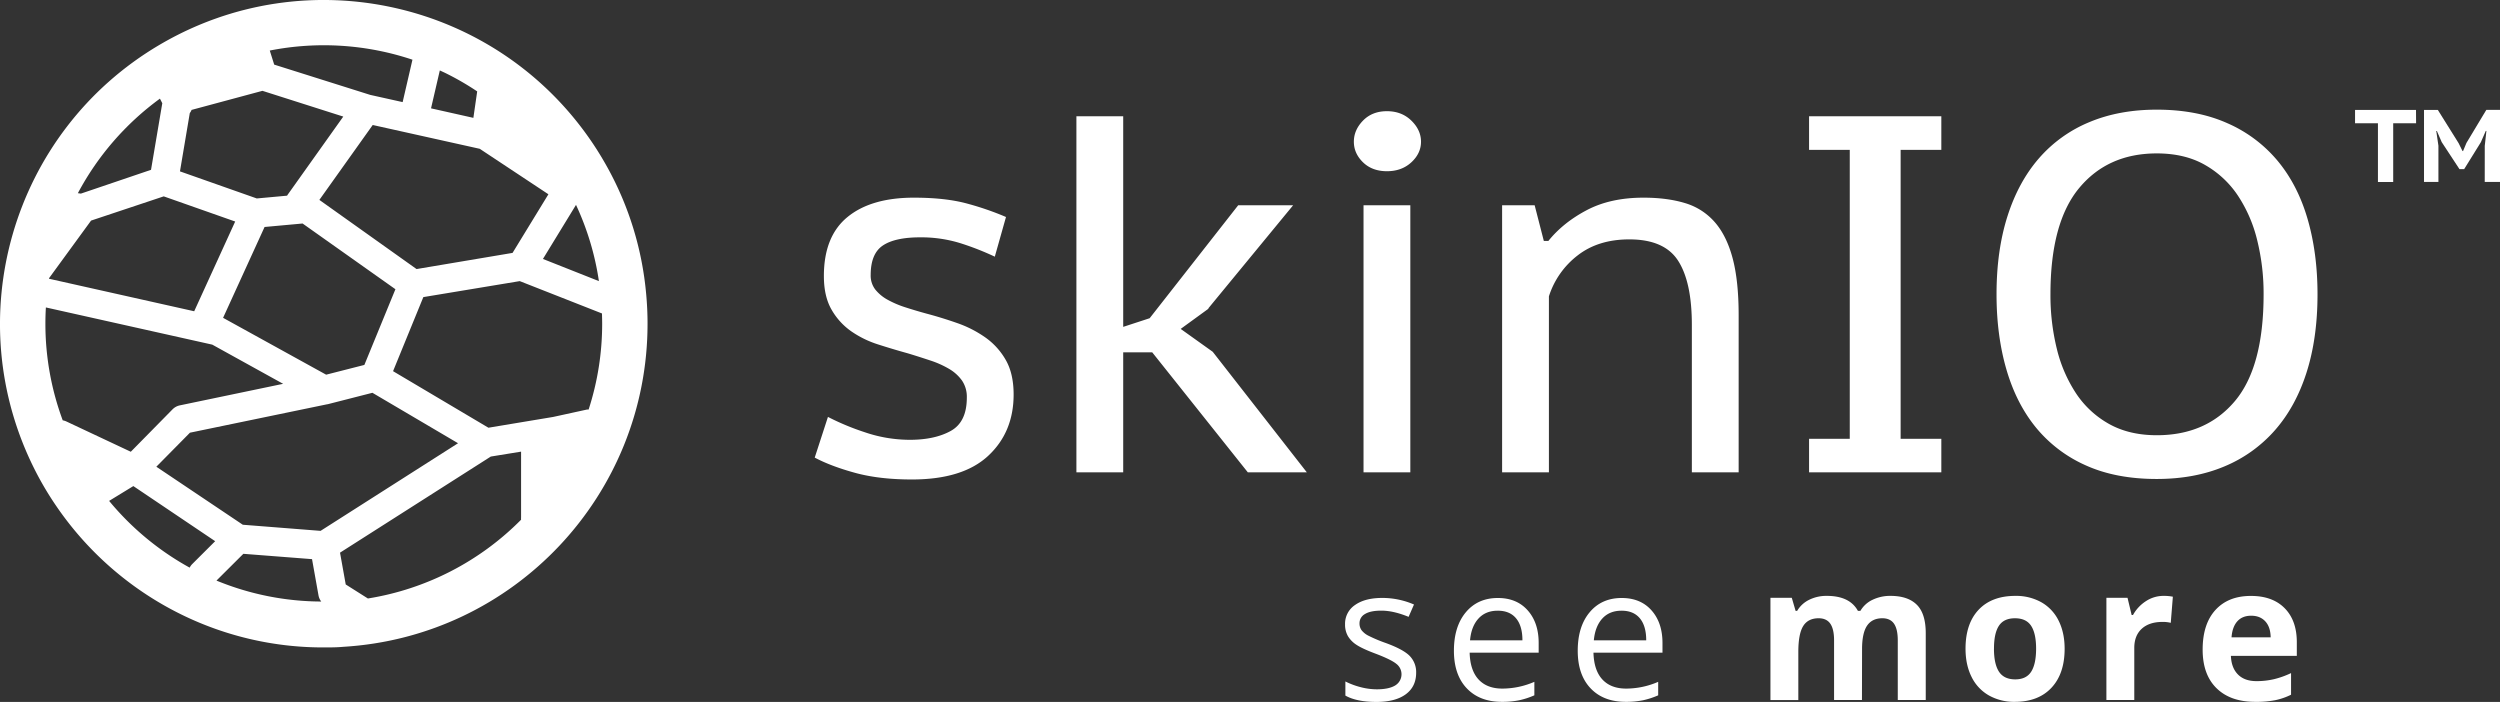
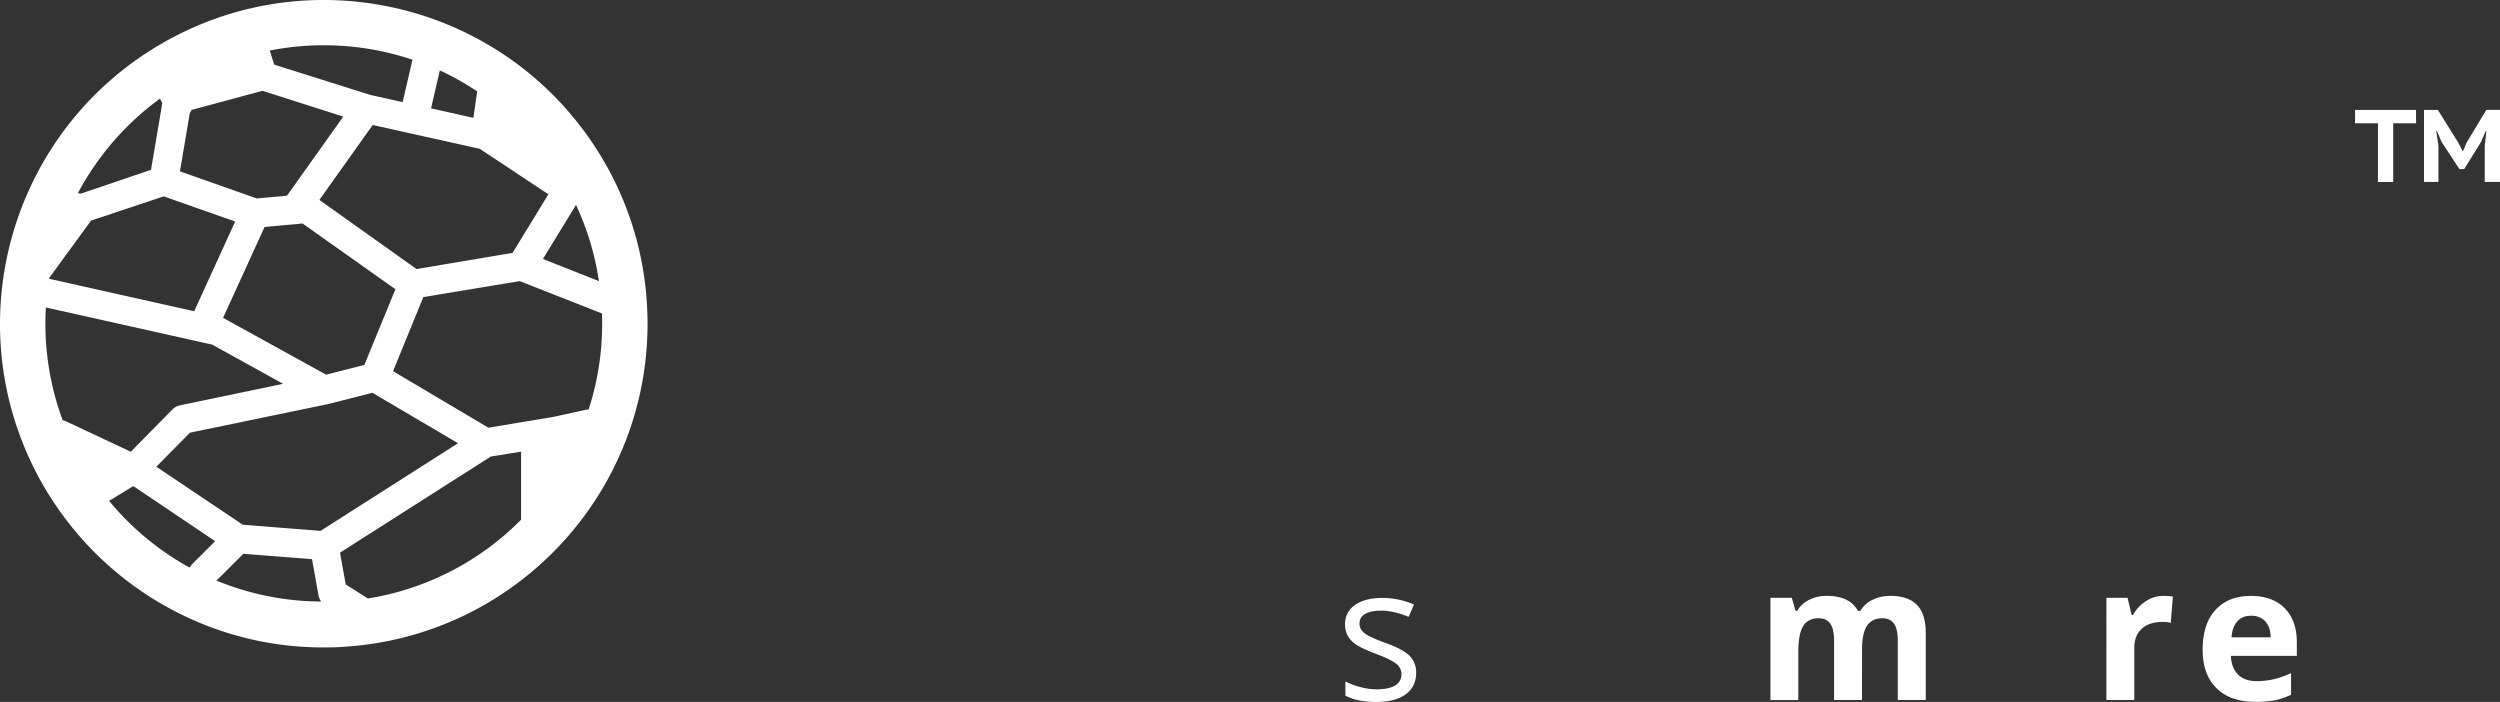
<svg xmlns="http://www.w3.org/2000/svg" viewBox="0 0 1965.82 551.95">
  <rect x="0" y="0" width="1965.82" height="551.95" fill="#333333" stroke="none" />
  <g id="Logo" fill="white">
    <g id="icon">
      <path d="M702,189.44c-3.76-6.81-7.81-13.52-12.09-19.85C614.59,57.9,465.36,24.16,349.35,92.6S190.71,308,252.06,427.87a249.23,249.23,0,0,0,16.28,27.33,255.43,255.43,0,0,0,99.29,85.72,252.5,252.5,0,0,0,111.05,25.42c5.19,0,10.28,0,15.14-.47,134.51-8,239.49-119.4,239.43-254.14,0-7.91-.38-15.81-1.1-23.53A251.53,251.53,0,0,0,702,189.44Zm-4.43,122.29a218.35,218.35,0,0,1-10.66,67.57h-1.34L659,385.11l-50.86,8.47-75-44.47,23.81-58.24,75.81-12.57,64.66,25.43C697.48,306.25,697.57,309,697.57,311.73Zm-282.14,181,54,4.19,5.1,28.57a11.23,11.23,0,0,0,2.14,4.76,218.22,218.22,0,0,1-82.38-16.47Zm60.72-18.05L415,469.87l-68-45.62,26.43-26.76,107.81-22.33h.28l35.39-9.05,67.33,39.66ZM262.63,276.44V276l33.05-45.29,57.14-19.05L409,231.44,376.77,302ZM601.3,174.25l54,35.76-28.19,46.1-75.48,12.71L475.2,214.44l41.95-58.9ZM450.15,210.54l-.33.57L426,213.3,365.58,192l7.72-45.8a11.24,11.24,0,0,0,1.42-2.53l55.72-15L494,148.92Zm-49.38,97.33h0l-1.28-.71,32.62-71.43L462,233l73,51.68L510.58,344.2l-30.05,7.67ZM695,278.3l-44-17.43,26-42.52a216.48,216.48,0,0,1,18,59.9ZM599.3,129.11l-3,20.81L563,142.44l6.91-29.81,3.71,1.72a217,217,0,0,1,25.67,14.76Zm-50.91-24.9-7.71,33.33-25.48-5.67-75.52-23.81L436.2,97a219.37,219.37,0,0,1,112.19,7.19ZM349.82,134.78l1.86,3.62-8.86,52.38-55.14,18.71-2.38-.33a219.76,219.76,0,0,1,64.52-74.34ZM260.15,299,391,328.25l55.71,30.81L365.49,376a11.34,11.34,0,0,0-5.77,3.15l-32.8,33.33-50.62-23.8a11.44,11.44,0,0,0-2.91-.91,218.45,218.45,0,0,1-13.62-76.19q0-6.22.38-12.61Zm49.77,152.09,19-11.62,64.34,43.33-18.05,18a11.09,11.09,0,0,0-2,2.8,219.23,219.23,0,0,1-63.33-52.47ZM513.3,527.82l-17.38-11-4.48-25L610,416.25l23.81-3.86v51.72a10.94,10.94,0,0,0,0,1.81,218.14,218.14,0,0,1-120.52,61.95Z" transform="translate(-224.07 -57.25)" />
    </g>
    <g id="text">
-       <path id="skinIO" d="M984.31,369.88a22.7,22.7,0,0,0-3.8-13.4,32.66,32.66,0,0,0-10.2-9.2,74.86,74.86,0,0,0-14.8-6.6q-8.4-2.81-17.6-5.6-11.61-3.21-23.4-7a78.42,78.42,0,0,1-21.2-10.4,52.57,52.57,0,0,1-15.4-17q-6-10.41-6-26.4,0-31.2,18.6-46.4t52.2-15.2q25.2,0,42.4,4.8a228.8,228.8,0,0,1,30,10.4l-8.8,31.2a219.17,219.17,0,0,0-25.8-10.2,103.52,103.52,0,0,0-33-5q-19.6,0-29.2,6.4t-9.6,23.2a17.93,17.93,0,0,0,3.6,11.4,32.17,32.17,0,0,0,9.6,8,76.88,76.88,0,0,0,14,6q8,2.6,16.8,5,12,3.19,24,7.4a89.67,89.67,0,0,1,22,11.2,54.79,54.79,0,0,1,16.2,17.8q6.2,10.8,6.2,27.2,0,29.59-20,48.2t-60,18.6q-25.61,0-44.6-5.2t-31.8-12l10.4-32a196.42,196.42,0,0,0,28.8,12,109.72,109.72,0,0,0,35.6,6q19.59,0,32.2-7T984.31,369.88Zm145.77-35.6h-22.8v94.4h-36.8v-280h36.8v165.6l20.8-6.8,69.6-88.8h43.2l-66.8,81.2h.4l-22,16,25.2,18,74,94.8h-46.4Zm166.17-115.6h36.8v210h-36.8Zm-7.6-50q0-9.21,7.2-16.6t18.8-7.4q11.6,0,19.2,7.4t7.6,16.6q0,9.19-7.6,16.2t-19.2,7q-11.6,0-18.8-7T1288.65,168.68Zm265.77,260v-116q0-33.6-10.8-50.4t-38.4-16.8q-24.4,0-40.6,12.6a65.78,65.78,0,0,0-22.6,32.2v138.4h-36.8v-210h25.6l7.2,28h3.6q11.6-14.4,30.2-24.2t44.6-9.8q18.4,0,32.4,4.2a49.74,49.74,0,0,1,23.4,14.8q9.4,10.59,14.2,28.4t4.8,45v123.6Zm124.17-253.6h-32v-26.4h104v26.4h-32v227.2h32v26.4h-104v-26.4h32ZM1794,288.68q0-34.41,8.6-61.4t24.8-45.6a106,106,0,0,1,39.6-28.4q23.4-9.81,53-9.8,31.61,0,55.4,10.6a107.42,107.42,0,0,1,39.6,29.6q15.81,19,23.6,45.8t7.8,59.2q0,34.4-8.6,61.4t-25,45.6a107.88,107.88,0,0,1-39.8,28.4q-23.4,9.8-53,9.8-32,0-55.6-10.6a106.32,106.32,0,0,1-39.2-29.6q-15.6-19-23.4-45.8T1794,288.68Zm42.4,0a176.3,176.3,0,0,0,5,42.8,111,111,0,0,0,15.2,35.2,74.87,74.87,0,0,0,26,24q15.81,8.79,37.4,8.8,38.8,0,61.4-26.8t22.6-84a174,174,0,0,0-5-42.4,110.57,110.57,0,0,0-15.2-35.2,76.38,76.38,0,0,0-26-24.2q-15.79-9-37.8-9-38.4,0-61,27.2T1836.4,288.68Z" transform="translate(-224.07 -57.25)" />
      <path id="TM" d="M2123.91,154.2h-18v46.14h-12V154.2h-18V143.68h47.93Zm54,17.73,1.3-11.74h-.49l-3.89,8.91-13.11,21.13H2158L2144.06,169l-3.8-8.75h-.49l1.7,11.58v28.49h-11.33V143.68H2141l16.35,26.15,3.08,6.23h.4l2.67-6.4,15.63-26h10.76v56.66h-12Z" transform="translate(-224.07 -57.25)" />
      <g id="see more">
        <path d="M1337.63,586.2q0,11-8.2,17t-23,6q-15.67,0-24.45-5V593.1a58.78,58.78,0,0,0,12.19,4.53,51.08,51.08,0,0,0,12.54,1.65q9.35,0,14.38-3a10.28,10.28,0,0,0,3.59-14.09,10.43,10.43,0,0,0-2.59-2.91q-4-3.27-15.56-7.73-11-4.09-15.64-7.15a21.28,21.28,0,0,1-6.9-6.94,18.07,18.07,0,0,1-2.26-9.27,17.66,17.66,0,0,1,7.83-15.2q7.85-5.58,21.5-5.57a62.75,62.75,0,0,1,24.87,5.17l-4.24,9.71q-11.87-4.89-21.49-4.89-8.49,0-12.8,2.66a8.21,8.21,0,0,0-4.31,7.33,9,9,0,0,0,1.61,5.39,15.88,15.88,0,0,0,5.22,4.24,115.22,115.22,0,0,0,13.8,5.83q14,5.1,18.94,10.28A18.17,18.17,0,0,1,1337.63,586.2Z" transform="translate(-224.07 -57.25)" />
-         <path d="M1405,609.13q-17.46,0-27.57-10.64t-10.1-29.55q0-19.05,9.38-30.26t25.2-11.21q14.8,0,23.44,9.74t8.62,25.7v7.54H1379.7q.36,13.88,7,21.07t18.72,7.19a63.56,63.56,0,0,0,25.16-5.32V604a63.28,63.28,0,0,1-12,3.91A67.21,67.21,0,0,1,1405,609.13Zm-3.23-71.67q-9.49,0-15.14,6.18T1380,560.75h41.2q0-11.28-5-17.29t-14.39-6Z" transform="translate(-224.07 -57.25)" />
-         <path d="M1502.36,609.13q-17.46,0-27.57-10.64t-10.1-29.55q0-19.05,9.39-30.26t25.19-11.21q14.81,0,23.44,9.74t8.62,25.7v7.54h-54.27q.36,13.88,7,21.07t18.73,7.19a63.56,63.56,0,0,0,25.16-5.32V604a63.28,63.28,0,0,1-12,3.91A67.38,67.38,0,0,1,1502.36,609.13Zm-3.23-71.67q-9.5,0-15.13,6.18t-6.65,17.11h41.19q0-11.28-5-17.29t-14.41-6Z" transform="translate(-224.07 -57.25)" />
        <path d="M1688.18,607.69h-21.93V560.75q0-8.7-2.91-13t-9.16-4.35q-8.42,0-12.23,6.18t-3.81,20.35v37.81h-21.92V527.32H1633l3,10.28h1.22a22.18,22.18,0,0,1,9.34-8.66,30.32,30.32,0,0,1,14-3.13q18,0,24.44,11.79h1.94a21.74,21.74,0,0,1,9.53-8.7,31.82,31.82,0,0,1,14.2-3.09q13.65,0,20.67,7t7,22.47v52.4h-22V560.75q0-8.7-2.91-13t-9.17-4.35q-8.05,0-12,5.75t-4,18.26Z" transform="translate(-224.07 -57.25)" />
-         <path d="M1847.55,567.36q0,19.64-10.36,30.7t-28.82,11.07a40.26,40.26,0,0,1-20.42-5.07,33.77,33.77,0,0,1-13.59-14.56q-4.74-9.48-4.74-22.14,0-19.7,10.28-30.62t28.9-10.93a40.64,40.64,0,0,1,20.41,5,33.62,33.62,0,0,1,13.59,14.45Q1847.54,554.71,1847.55,567.36Zm-55.57,0q0,11.94,3.91,18t12.76,6.11q8.77,0,12.62-6.08t3.85-18.08q0-11.92-3.88-17.9t-12.73-6q-8.77,0-12.65,5.93t-3.86,18Z" transform="translate(-224.07 -57.25)" />
        <path d="M1925.24,525.81a35.4,35.4,0,0,1,7.41.65L1931,547a25.19,25.19,0,0,0-6.47-.72q-10.48,0-16.35,5.39t-5.86,15.1v40.9h-21.93V527.32H1897l3.24,13.52h1.07A30.23,30.23,0,0,1,1911.4,530,25,25,0,0,1,1925.24,525.81Z" transform="translate(-224.07 -57.25)" />
        <path d="M1997.34,609.13q-19.41,0-30.34-10.71t-10.93-30.34q0-20.19,10.11-31.23t27.92-11q17,0,26.53,9.71t9.49,26.81V573h-51.83q.36,9.35,5.53,14.59t14.52,5.25a60,60,0,0,0,13.74-1.51,68.77,68.77,0,0,0,13.51-4.81v17a51.5,51.5,0,0,1-12.29,4.28A77.67,77.67,0,0,1,1997.34,609.13Zm-3.09-67.72q-7,0-10.93,4.42t-4.53,12.55h30.77q-.15-8.13-4.24-12.55T1994.25,541.41Z" transform="translate(-224.07 -57.25)" />
      </g>
    </g>
  </g>
</svg>